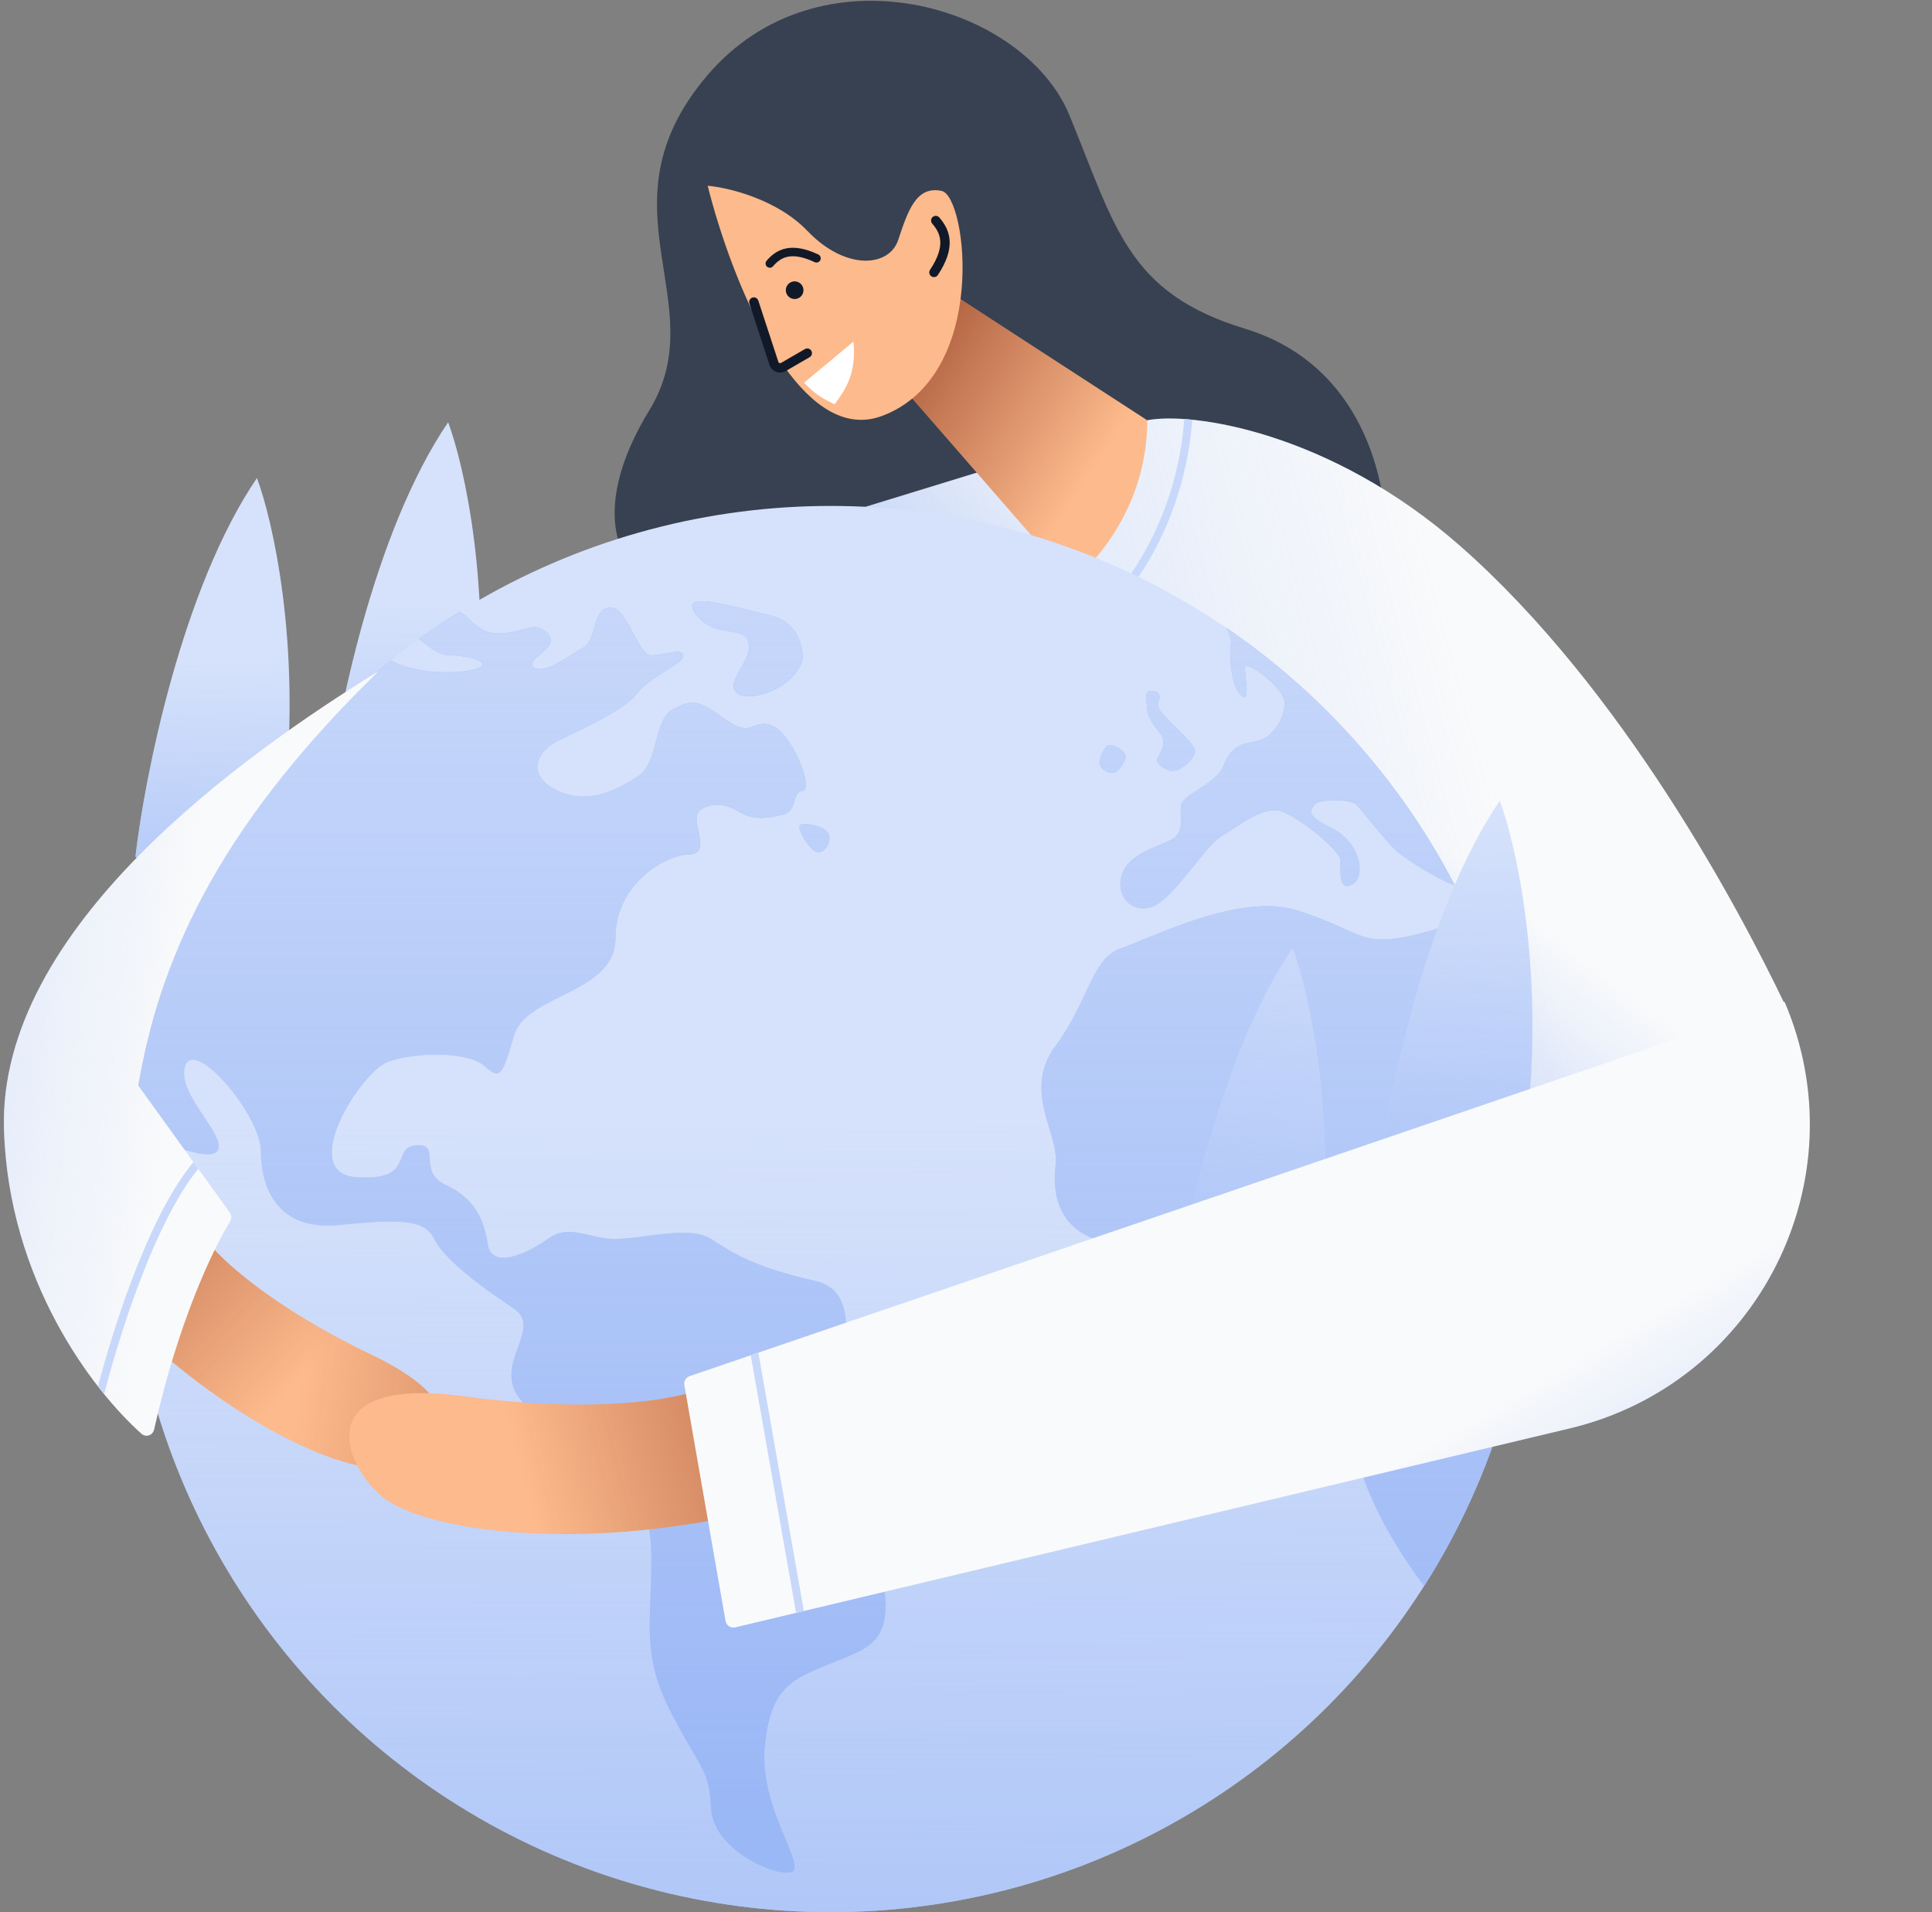
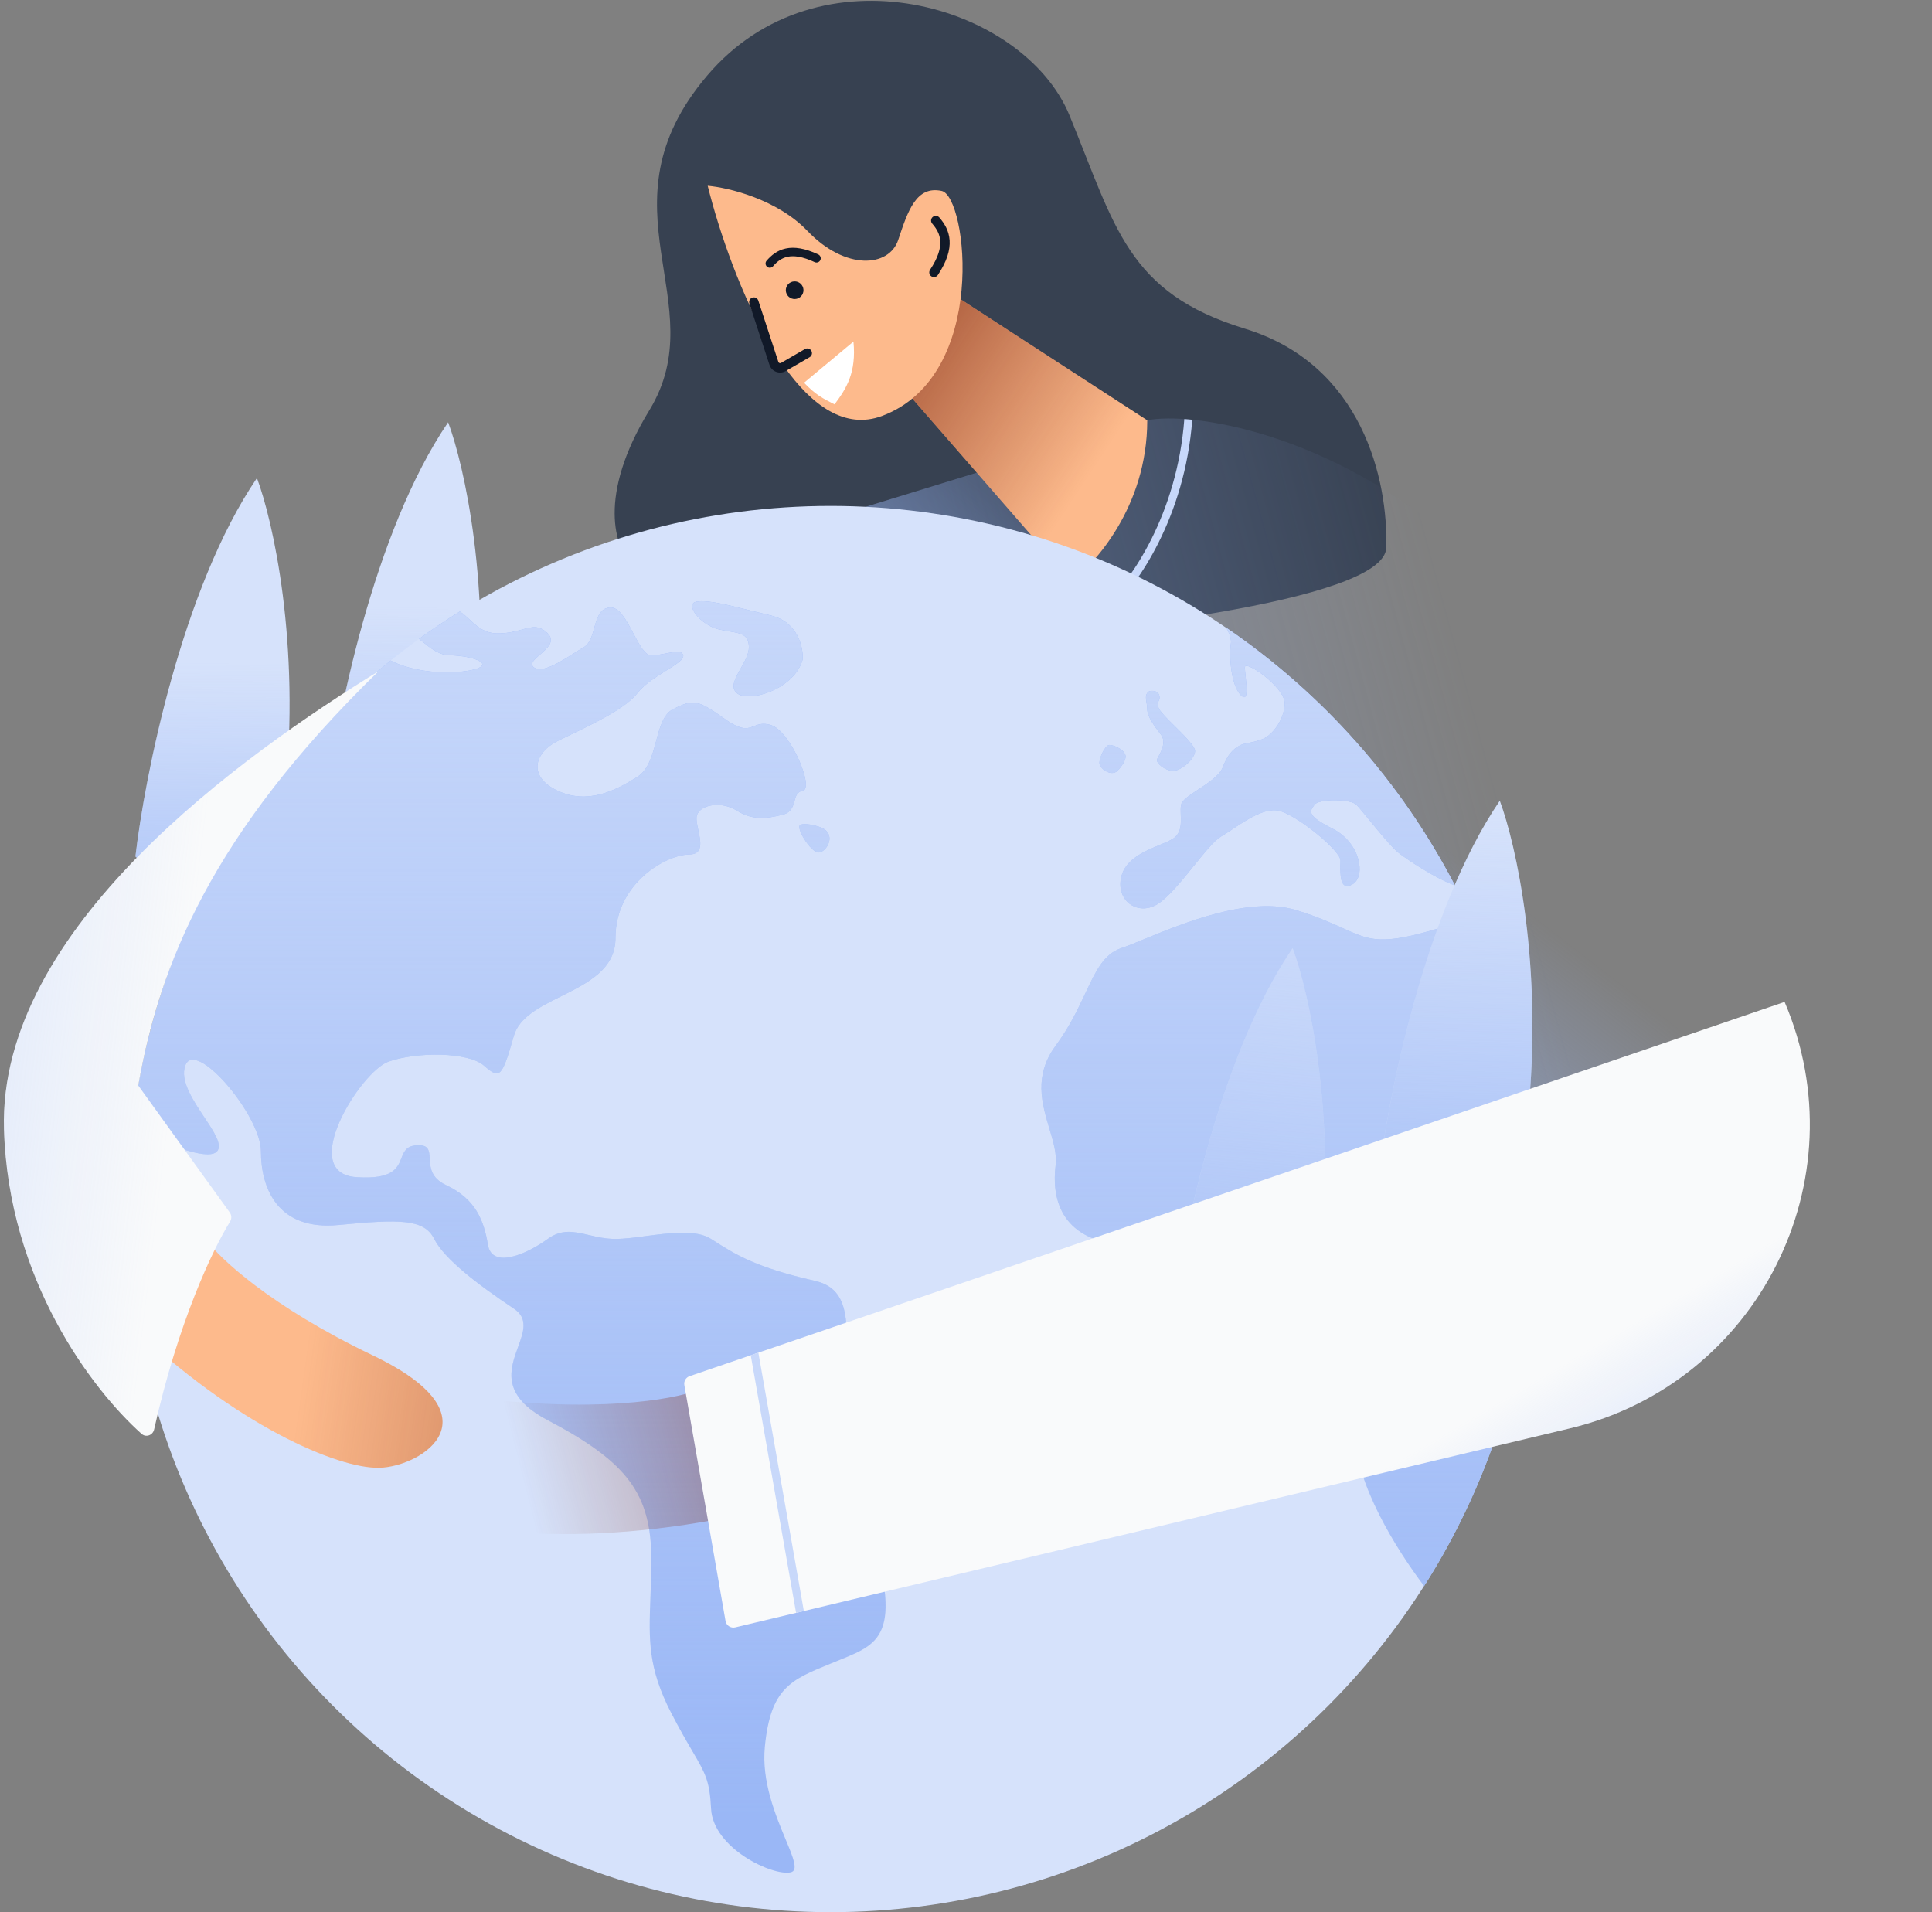
<svg xmlns="http://www.w3.org/2000/svg" aria-hidden="true" width="485" height="480" viewBox="0 0 485 480" fill="none">
  <rect x="0" y="0" width="485" height="480" fill="#808080" stroke="none" />
  <path d="M64.5 120C45.7 147.6 36.333 194.833 34 215C44.833 225.667 67.5 237.5 71.5 199.5C75.5 161.5 68.5 130.667 64.5 120Z" fill="#d6e2fb" />
  <path d="M64.5 120C45.7 147.6 36.333 194.833 34 215C44.833 225.667 67.5 237.5 71.5 199.5C75.5 161.5 68.5 130.667 64.5 120Z" fill="url(#paint0_linear_344_2328)" />
  <path d="M112.5 106C93.7 133.6 84.333 180.833 82 201C92.833 211.667 115.5 223.5 119.5 185.5C123.5 147.5 116.5 116.667 112.5 106Z" fill="#d6e2fb" />
  <path d="M112.5 106C93.7 133.6 84.333 180.833 82 201C92.833 211.667 115.5 223.5 119.5 185.5C123.5 147.5 116.5 116.667 112.5 106Z" fill="url(#paint1_linear_344_2328)" />
  <path d="M162.999 103C149.799 124.6 154.499 137.667 158.499 141.5L235.999 161.5C273.166 159.167 347.599 151.1 347.999 137.5C348.499 120.5 341.999 91.5 312.499 82.5C282.999 73.5 279.999 57 268.499 29C256.999 1 205.499 -14 177.499 19C149.499 52 179.499 76 162.999 103Z" fill="#374151" />
-   <path d="M366.5 137C333.7 108.2 298.833 103.333 288 105.499L198.5 133L252 168.5L379.5 308.5L448 252C437 229 407.5 173 366.5 137Z" fill="#F9FAFB" />
  <path d="M366.5 137C333.7 108.2 298.833 103.333 288 105.499L198.5 133L252 168.5L379.5 308.5L448 252C437 229 407.5 173 366.5 137Z" fill="url(#paint2_linear_344_2328)" />
  <path d="M366.5 137C333.7 108.2 298.833 103.333 288 105.499L198.5 133L252 168.5L379.5 308.5L448 252C437 229 407.5 173 366.5 137Z" fill="url(#paint3_linear_344_2328)" />
  <path fill-rule="evenodd" clip-rule="evenodd" d="M299.297 105.358C297.444 129.991 285.373 147.029 279.177 152.736L277.822 151.264C283.68 145.869 295.497 129.284 297.305 105.188C297.949 105.233 298.613 105.289 299.297 105.358Z" fill="#c8d8fa" />
  <path d="M269 146L228.672 99.637L238.202 73.216L288 105.5C288 127.5 274.459 141.744 269 146Z" fill="#FDBA8C" />
  <path d="M269 146L228.672 99.637L238.202 73.216L288 105.5C288 127.5 274.459 141.744 269 146Z" fill="url(#paint4_linear_344_2328)" />
  <path d="M236.394 47.926C242.771 49.285 248.289 94.356 221.436 104.406C212.155 107.88 203.774 101.788 196.794 91.924C196.274 91.189 196.036 92.522 195.532 91.748C195.041 90.994 194.282 88.132 193.806 87.345C186.149 74.68 180.5 58.036 177.654 46.632C182.815 47.081 195.052 49.98 202.712 57.985C212.287 67.99 223.213 67.067 225.481 60.234C227.924 52.874 230.018 46.568 236.394 47.926Z" fill="#FDBA8C" />
  <path fill-rule="evenodd" clip-rule="evenodd" d="M188.875 74.701C189.493 74.499 190.158 74.836 190.36 75.454L195.401 90.853C195.491 91.127 195.811 91.25 196.061 91.105L202.067 87.624C202.63 87.298 203.35 87.49 203.676 88.052C204.002 88.615 203.811 89.336 203.248 89.662L197.242 93.142C195.696 94.038 193.718 93.283 193.162 91.585L188.122 76.187C187.92 75.569 188.257 74.903 188.875 74.701Z" fill="#111928" />
  <path fill-rule="evenodd" clip-rule="evenodd" d="M209.5 101.5C206.5 100 204.805 99.124 201.84 96.075L214.248 85.747C215 93.5 212.5 97.5 209.5 101.5Z" fill="white" />
  <path fill-rule="evenodd" clip-rule="evenodd" d="M236.038 60.498C235.925 58.77 235.12 57.406 234.021 56.133C233.595 55.641 233.65 54.897 234.142 54.472C234.634 54.047 235.378 54.101 235.803 54.593C237.073 56.064 238.228 57.901 238.389 60.343C238.549 62.773 237.712 65.597 235.442 69.032C235.083 69.575 234.352 69.724 233.81 69.365C233.267 69.007 233.118 68.276 233.477 67.733C235.579 64.553 236.153 62.238 236.038 60.498Z" fill="#111928" />
  <path d="M201.49 71.902C202.012 73.009 201.537 74.33 200.429 74.852C199.322 75.373 198.001 74.899 197.48 73.791C196.958 72.684 197.433 71.363 198.54 70.841C199.648 70.32 200.968 70.795 201.49 71.902Z" fill="#111928" />
  <path fill-rule="evenodd" clip-rule="evenodd" d="M197.699 64.461C196.167 64.789 195.05 65.689 194.055 66.84C193.67 67.285 192.997 67.334 192.552 66.949C192.106 66.564 192.058 65.891 192.443 65.446C193.592 64.116 195.086 62.841 197.252 62.377C199.407 61.914 202.045 62.293 205.419 63.875C205.951 64.125 206.181 64.76 205.931 65.293C205.681 65.826 205.046 66.055 204.513 65.805C201.39 64.34 199.242 64.13 197.699 64.461Z" fill="#111928" />
  <circle cx="208.5" cy="303.5" r="176.5" fill="#d6e2fb" />
-   <circle cx="208.5" cy="303.5" r="176.5" fill="url(#paint5_linear_344_2328)" />
  <path fill-rule="evenodd" clip-rule="evenodd" d="M357.51 398.138C374.916 370.788 385 338.322 385 303.5C385 277.572 379.409 252.95 369.368 230.773C367.253 231.244 364.894 231.94 362.433 232.666C358.687 233.771 354.706 234.945 351 235.501C344.7 236.446 341.972 235.207 337.189 233.036C334.381 231.762 330.864 230.165 325.5 228.501C313.765 224.859 297.116 231.697 287.219 235.762C284.887 236.72 282.93 237.524 281.5 238.001C277.089 239.471 275.099 243.709 272.479 249.291C270.644 253.198 268.501 257.765 265 262.501C259.455 270.002 261.57 277.079 263.433 283.313C264.426 286.636 265.348 289.719 265 292.501C264 300.501 266 311 281.5 312.5C287.945 313.124 295.428 312.364 302.726 311.623C312.979 310.583 322.866 309.579 329 312.5C338.956 317.241 339.472 338.163 339.925 356.515C339.937 357.011 339.949 357.505 339.962 357.998C339.974 358.501 339.987 359.002 340 359.501C340.34 372.411 350.323 388.64 357.51 398.138ZM307.871 157.611C331.939 174.036 351.732 196.261 365.24 222.274C360.165 220.431 353.007 215.606 351 214.001C349.397 212.718 346.15 208.763 343.63 205.695C342.22 203.978 341.038 202.539 340.5 202.001C339 200.501 331 200.501 330 202.001C329.923 202.116 329.844 202.228 329.765 202.339C328.82 203.669 328.038 204.769 334.5 208.001C341.5 211.501 343 220.001 339.5 222.001C336.362 223.794 336.44 219.557 336.489 216.86V216.858V216.856V216.854V216.853V216.851C336.495 216.544 336.5 216.256 336.5 216.001C336.5 213.501 325.5 204.5 321 203.5C317.512 202.725 312.821 205.856 309.258 208.235C308.225 208.925 307.287 209.551 306.5 210.001C304.887 210.923 302.423 213.97 299.747 217.28C296.617 221.152 293.195 225.384 290.5 227.001C285.5 230.001 280 226.001 281.5 220.001C282.591 215.638 287.382 213.655 291.069 212.128C292.453 211.555 293.681 211.046 294.5 210.501C296.585 209.111 296.497 206.756 296.417 204.609C296.381 203.666 296.348 202.763 296.5 202.001C296.73 200.853 298.644 199.601 300.794 198.194C303.328 196.536 306.189 194.665 307 192.501C308.5 188.501 310.5 187.501 311.5 187.001C311.936 186.783 312.562 186.66 313.336 186.508C314.338 186.311 315.59 186.065 317 185.501C319.5 184.501 322.5 180.5 322.5 176.501C322.5 172.501 312.5 165.501 312.5 167.501C312.5 167.975 312.584 168.757 312.68 169.643C312.986 172.494 313.408 176.408 311.5 174.501C309 172.001 308.5 164.501 309 161.501C309.165 160.511 308.656 159.09 307.871 157.611ZM115.424 153.508C116.318 154.067 117.104 154.8 117.907 155.547C119.721 157.237 121.615 159.001 125 159.001C127.517 159.001 129.433 158.476 131.041 158.036C133.586 157.34 135.355 156.856 137.5 159.001C139.446 160.947 137.373 162.738 135.579 164.289C134.146 165.527 132.89 166.613 134 167.501C136.006 169.106 140.589 166.203 144.129 163.96L144.129 163.96C145.001 163.408 145.809 162.896 146.5 162.501C148.079 161.598 148.64 159.577 149.194 157.584C149.868 155.159 150.53 152.775 153 152.501C155.423 152.231 157.266 155.731 158.998 159.019C160.482 161.838 161.885 164.501 163.5 164.501C164.778 164.501 166.122 164.234 167.339 163.993C169.454 163.574 171.183 163.231 171.5 164.501C171.75 165.501 169.75 166.751 167.25 168.313C164.75 169.876 161.75 171.751 160 174.001C157.078 177.757 149.279 181.514 143.291 184.398C142.106 184.968 140.992 185.505 140 186.001C134 189.001 132.5 195.001 140 198.5C147.5 202 154.5 198.5 160 195.001C162.786 193.228 163.776 189.531 164.724 185.989C165.648 182.538 166.533 179.234 169 178C174 175.5 175 175.5 182 180.5C186.194 183.496 187.696 182.902 189.301 182.267C190.375 181.842 191.496 181.399 193.5 182C198.5 183.5 204.5 198 201.5 198.5C200.099 198.734 199.788 199.841 199.448 201.055C199.059 202.441 198.631 203.967 196.5 204.5C192.5 205.5 189 206 185 203.5C181 201 176 202 175 204.5C174.655 205.364 174.966 206.824 175.294 208.366C175.916 211.287 176.6 214.5 173 214.5C167.5 214.5 154.5 221.5 154.5 235.5C154.5 243.27 147.571 246.727 140.89 250.061C135.533 252.734 130.335 255.327 129 260C126 270.5 125.5 271 121.5 267.5C117.5 264.001 104.5 264 97.5 266.5C90.5 269 74.5 294.5 89.5 295.5C98.647 296.11 99.799 293.187 100.78 290.7C101.407 289.108 101.964 287.695 104.5 287.5C107.66 287.257 107.748 288.786 107.865 290.824C107.989 292.978 108.146 295.701 112 297.5C119.5 301 121.5 306.5 122.5 312.5C123.5 318.5 132 315 137.5 311C141.033 308.431 144.153 309.162 147.788 310.014C149.812 310.488 151.996 311 154.5 311C156.732 311 159.421 310.644 162.227 310.273C168.223 309.48 174.754 308.616 178.5 311C178.75 311.159 178.999 311.318 179.248 311.477C184.476 314.818 189.705 318.159 204.5 321.5C212.911 323.399 212.783 330.745 212.584 342.18C212.416 351.819 212.198 364.363 217 379C227.181 410.026 221.38 412.38 210.991 416.597C210.665 416.729 210.335 416.863 210 417C209.489 417.209 208.99 417.412 208.503 417.609L208.49 417.615C198.494 421.671 193.43 423.726 192 438.5C191.16 447.178 194.709 455.699 197.205 461.694C199.168 466.408 200.481 469.56 198.5 470C194 471 179 464 178.5 454C178.15 447 177.065 445.145 173.873 439.688C172.505 437.349 170.75 434.35 168.5 430C162.624 418.639 162.886 411.575 163.276 401.112L163.276 401.112C163.383 398.221 163.5 395.072 163.5 391.5C163.5 375 157.5 367 137.5 356.5C125.632 350.269 128.025 343.686 130.053 338.109C131.442 334.288 132.659 330.94 129 328.5C120 322.5 111.5 316 109 311C106.5 306 100.5 306 85 307.5C69.5 309 65.5 298 65.5 289C65.5 280 49 260.5 46.5 267.5C45.158 271.258 48.427 276.169 51.279 280.453C53.739 284.149 55.89 287.379 54.5 289C52.122 291.775 39.398 286.268 33.168 283.086C38.618 235.768 62.781 194.145 98.068 165.807C106.079 169.954 118.059 168.965 120.5 167.501C123 166.001 117 164.501 113 164.501C110.282 164.501 108.025 162.653 106.388 161.313C105.942 160.948 105.542 160.62 105.191 160.378C108.517 157.973 111.93 155.681 115.424 153.508ZM201.5 165.501C201.667 162.501 200.3 156.101 193.5 154.501C191.627 154.06 189.851 153.619 188.182 153.205C182.281 151.74 177.729 150.611 175 151.001C171.5 151.501 176 156.999 180.5 158C181.4 158.2 182.24 158.34 183.008 158.468C186.08 158.981 188 159.301 188 162.501C188 164.17 186.955 166.014 185.955 167.778C184.559 170.239 183.252 172.545 185 174.001C188 176.5 199.5 173.001 201.5 165.501ZM291 174.501C290.6 173.301 289.167 173.334 288.5 173.501C287.465 174.191 287.621 175.119 287.816 176.286C287.904 176.81 288 177.381 288 178.001C288 179.86 289.729 182.151 291.177 184.071L291.185 184.082C291.292 184.224 291.397 184.363 291.5 184.501C292.82 186.26 291.43 188.794 290.737 190.059C290.642 190.231 290.56 190.38 290.5 190.501C290 191.501 292.5 193.501 294.5 193.501C296.5 193.501 300 190.501 300 188.501C300 187.331 297.266 184.624 294.795 182.177C293.039 180.439 291.416 178.831 291 178.001C290.44 176.881 290.664 176.388 290.882 175.908C291.053 175.531 291.22 175.161 291 174.501ZM280.5 193.501C281.333 192.667 282.9 190.701 282.5 189.501C282 188.001 279.5 187.001 278.5 187.001C277.5 187.001 276 190.001 276 191.501C276 193.001 279 195.001 280.5 193.501ZM201 207.001C202.2 206.601 204.5 207.167 205.5 207.501C210.5 209.001 207.5 214.001 205.5 214.001C203.5 214.001 199.5 207.501 201 207.001Z" fill="#9ab7f6" />
  <path fill-rule="evenodd" clip-rule="evenodd" d="M357.51 398.138C374.916 370.788 385 338.322 385 303.5C385 277.572 379.409 252.95 369.368 230.773C367.253 231.244 364.894 231.94 362.433 232.666C358.687 233.771 354.706 234.945 351 235.501C344.7 236.446 341.972 235.207 337.189 233.036C334.381 231.762 330.864 230.165 325.5 228.501C313.765 224.859 297.116 231.697 287.219 235.762C284.887 236.72 282.93 237.524 281.5 238.001C277.089 239.471 275.099 243.709 272.479 249.291C270.644 253.198 268.501 257.765 265 262.501C259.455 270.002 261.57 277.079 263.433 283.313C264.426 286.636 265.348 289.719 265 292.501C264 300.501 266 311 281.5 312.5C287.945 313.124 295.428 312.364 302.726 311.623C312.979 310.583 322.866 309.579 329 312.5C338.956 317.241 339.472 338.163 339.925 356.515C339.937 357.011 339.949 357.505 339.962 357.998C339.974 358.501 339.987 359.002 340 359.501C340.34 372.411 350.323 388.64 357.51 398.138ZM307.871 157.611C331.939 174.036 351.732 196.261 365.24 222.274C360.165 220.431 353.007 215.606 351 214.001C349.397 212.718 346.15 208.763 343.63 205.695C342.22 203.978 341.038 202.539 340.5 202.001C339 200.501 331 200.501 330 202.001C329.923 202.116 329.844 202.228 329.765 202.339C328.82 203.669 328.038 204.769 334.5 208.001C341.5 211.501 343 220.001 339.5 222.001C336.362 223.794 336.44 219.557 336.489 216.86V216.858V216.856V216.854V216.853V216.851C336.495 216.544 336.5 216.256 336.5 216.001C336.5 213.501 325.5 204.5 321 203.5C317.512 202.725 312.821 205.856 309.258 208.235C308.225 208.925 307.287 209.551 306.5 210.001C304.887 210.923 302.423 213.97 299.747 217.28C296.617 221.152 293.195 225.384 290.5 227.001C285.5 230.001 280 226.001 281.5 220.001C282.591 215.638 287.382 213.655 291.069 212.128C292.453 211.555 293.681 211.046 294.5 210.501C296.585 209.111 296.497 206.756 296.417 204.609C296.381 203.666 296.348 202.763 296.5 202.001C296.73 200.853 298.644 199.601 300.794 198.194C303.328 196.536 306.189 194.665 307 192.501C308.5 188.501 310.5 187.501 311.5 187.001C311.936 186.783 312.562 186.66 313.336 186.508C314.338 186.311 315.59 186.065 317 185.501C319.5 184.501 322.5 180.5 322.5 176.501C322.5 172.501 312.5 165.501 312.5 167.501C312.5 167.975 312.584 168.757 312.68 169.643C312.986 172.494 313.408 176.408 311.5 174.501C309 172.001 308.5 164.501 309 161.501C309.165 160.511 308.656 159.09 307.871 157.611ZM115.424 153.508C116.318 154.067 117.104 154.8 117.907 155.547C119.721 157.237 121.615 159.001 125 159.001C127.517 159.001 129.433 158.476 131.041 158.036C133.586 157.34 135.355 156.856 137.5 159.001C139.446 160.947 137.373 162.738 135.579 164.289C134.146 165.527 132.89 166.613 134 167.501C136.006 169.106 140.589 166.203 144.129 163.96L144.129 163.96C145.001 163.408 145.809 162.896 146.5 162.501C148.079 161.598 148.64 159.577 149.194 157.584C149.868 155.159 150.53 152.775 153 152.501C155.423 152.231 157.266 155.731 158.998 159.019C160.482 161.838 161.885 164.501 163.5 164.501C164.778 164.501 166.122 164.234 167.339 163.993C169.454 163.574 171.183 163.231 171.5 164.501C171.75 165.501 169.75 166.751 167.25 168.313C164.75 169.876 161.75 171.751 160 174.001C157.078 177.757 149.279 181.514 143.291 184.398C142.106 184.968 140.992 185.505 140 186.001C134 189.001 132.5 195.001 140 198.5C147.5 202 154.5 198.5 160 195.001C162.786 193.228 163.776 189.531 164.724 185.989C165.648 182.538 166.533 179.234 169 178C174 175.5 175 175.5 182 180.5C186.194 183.496 187.696 182.902 189.301 182.267C190.375 181.842 191.496 181.399 193.5 182C198.5 183.5 204.5 198 201.5 198.5C200.099 198.734 199.788 199.841 199.448 201.055C199.059 202.441 198.631 203.967 196.5 204.5C192.5 205.5 189 206 185 203.5C181 201 176 202 175 204.5C174.655 205.364 174.966 206.824 175.294 208.366C175.916 211.287 176.6 214.5 173 214.5C167.5 214.5 154.5 221.5 154.5 235.5C154.5 243.27 147.571 246.727 140.89 250.061C135.533 252.734 130.335 255.327 129 260C126 270.5 125.5 271 121.5 267.5C117.5 264.001 104.5 264 97.5 266.5C90.5 269 74.5 294.5 89.5 295.5C98.647 296.11 99.799 293.187 100.78 290.7C101.407 289.108 101.964 287.695 104.5 287.5C107.66 287.257 107.748 288.786 107.865 290.824C107.989 292.978 108.146 295.701 112 297.5C119.5 301 121.5 306.5 122.5 312.5C123.5 318.5 132 315 137.5 311C141.033 308.431 144.153 309.162 147.788 310.014C149.812 310.488 151.996 311 154.5 311C156.732 311 159.421 310.644 162.227 310.273C168.223 309.48 174.754 308.616 178.5 311C178.75 311.159 178.999 311.318 179.248 311.477C184.476 314.818 189.705 318.159 204.5 321.5C212.911 323.399 212.783 330.745 212.584 342.18C212.416 351.819 212.198 364.363 217 379C227.181 410.026 221.38 412.38 210.991 416.597C210.665 416.729 210.335 416.863 210 417C209.489 417.209 208.99 417.412 208.503 417.609L208.49 417.615C198.494 421.671 193.43 423.726 192 438.5C191.16 447.178 194.709 455.699 197.205 461.694C199.168 466.408 200.481 469.56 198.5 470C194 471 179 464 178.5 454C178.15 447 177.065 445.145 173.873 439.688C172.505 437.349 170.75 434.35 168.5 430C162.624 418.639 162.886 411.575 163.276 401.112L163.276 401.112C163.383 398.221 163.5 395.072 163.5 391.5C163.5 375 157.5 367 137.5 356.5C125.632 350.269 128.025 343.686 130.053 338.109C131.442 334.288 132.659 330.94 129 328.5C120 322.5 111.5 316 109 311C106.5 306 100.5 306 85 307.5C69.5 309 65.5 298 65.5 289C65.5 280 49 260.5 46.5 267.5C45.158 271.258 48.427 276.169 51.279 280.453C53.739 284.149 55.89 287.379 54.5 289C52.122 291.775 39.398 286.268 33.168 283.086C38.618 235.768 62.781 194.145 98.068 165.807C106.079 169.954 118.059 168.965 120.5 167.501C123 166.001 117 164.501 113 164.501C110.282 164.501 108.025 162.653 106.388 161.313C105.942 160.948 105.542 160.62 105.191 160.378C108.517 157.973 111.93 155.681 115.424 153.508ZM201.5 165.501C201.667 162.501 200.3 156.101 193.5 154.501C191.627 154.06 189.851 153.619 188.182 153.205C182.281 151.74 177.729 150.611 175 151.001C171.5 151.501 176 156.999 180.5 158C181.4 158.2 182.24 158.34 183.008 158.468C186.08 158.981 188 159.301 188 162.501C188 164.17 186.955 166.014 185.955 167.778C184.559 170.239 183.252 172.545 185 174.001C188 176.5 199.5 173.001 201.5 165.501ZM291 174.501C290.6 173.301 289.167 173.334 288.5 173.501C287.465 174.191 287.621 175.119 287.816 176.286C287.904 176.81 288 177.381 288 178.001C288 179.86 289.729 182.151 291.177 184.071L291.185 184.082C291.292 184.224 291.397 184.363 291.5 184.501C292.82 186.26 291.43 188.794 290.737 190.059C290.642 190.231 290.56 190.38 290.5 190.501C290 191.501 292.5 193.501 294.5 193.501C296.5 193.501 300 190.501 300 188.501C300 187.331 297.266 184.624 294.795 182.177C293.039 180.439 291.416 178.831 291 178.001C290.44 176.881 290.664 176.388 290.882 175.908C291.053 175.531 291.22 175.161 291 174.501ZM280.5 193.501C281.333 192.667 282.9 190.701 282.5 189.501C282 188.001 279.5 187.001 278.5 187.001C277.5 187.001 276 190.001 276 191.501C276 193.001 279 195.001 280.5 193.501ZM201 207.001C202.2 206.601 204.5 207.167 205.5 207.501C210.5 209.001 207.5 214.001 205.5 214.001C203.5 214.001 199.5 207.501 201 207.001Z" fill="url(#paint6_linear_344_2328)" />
  <path d="M93.549 340.213C67.882 327.93 54.968 315.73 51.72 311.165C36.828 310.058 12.219 312.804 32.915 332.652C58.786 357.461 84.688 368.754 95.306 368.442C105.924 368.13 125.633 355.568 93.549 340.213Z" fill="#FDBA8C" />
-   <path d="M93.549 340.213C67.882 327.93 54.968 315.73 51.72 311.165C36.828 310.058 12.219 312.804 32.915 332.652C58.786 357.461 84.688 368.754 95.306 368.442C105.924 368.13 125.633 355.568 93.549 340.213Z" fill="url(#paint7_linear_344_2328)" />
  <path d="M93.549 340.213C67.882 327.93 54.968 315.73 51.72 311.165C36.828 310.058 12.219 312.804 32.915 332.652C58.786 357.461 84.688 368.754 95.306 368.442C105.924 368.13 125.633 355.568 93.549 340.213Z" fill="url(#paint8_linear_344_2328)" />
  <path d="M94.999 168.5C52.999 209.5 40.099 242.102 34.713 272.5L57.683 304.368C58.173 305.048 58.188 305.954 57.746 306.667C53.397 313.666 44.716 331.885 38.684 358.846C38.36 360.294 36.644 360.914 35.537 359.926C23.135 348.862 2.121 321.263 0.999 283.5C-0.501 233 60.999 189.5 94.999 168.5Z" fill="#F9FAFB" />
  <path d="M94.999 168.5C52.999 209.5 40.099 242.102 34.713 272.5L57.683 304.368C58.173 305.048 58.188 305.954 57.746 306.667C53.397 313.666 44.716 331.885 38.684 358.846C38.36 360.294 36.644 360.914 35.537 359.926C23.135 348.862 2.121 321.263 0.999 283.5C-0.501 233 60.999 189.5 94.999 168.5Z" fill="url(#paint9_linear_344_2328)" />
-   <path fill-rule="evenodd" clip-rule="evenodd" d="M26.141 349.968C25.624 349.333 25.105 348.681 24.584 348.01C26.588 340.409 29.526 330.688 33.141 321.158C37.421 309.872 42.697 298.72 48.565 291.716L49.773 293.392C44.277 300.126 39.209 310.797 35.011 321.867C31.19 331.942 28.128 342.24 26.141 349.968Z" fill="#c8d8fa" />
  <path d="M324.5 238C305.7 265.6 296.333 312.833 294 333C304.833 343.667 327.5 355.5 331.5 317.5C335.5 279.5 328.5 248.667 324.5 238Z" fill="#d6e2fb" />
  <path d="M324.5 238C305.7 265.6 296.333 312.833 294 333C304.833 343.667 327.5 355.5 331.5 317.5C335.5 279.5 328.5 248.667 324.5 238Z" fill="url(#paint10_linear_344_2328)" />
  <path d="M376.5 201C357.7 228.6 348.333 275.833 346 296C356.833 306.667 379.5 318.5 383.5 280.5C387.5 242.5 380.5 211.667 376.5 201Z" fill="#d6e2fb" />
  <path d="M376.5 201C357.7 228.6 348.333 275.833 346 296C356.833 306.667 379.5 318.5 383.5 280.5C387.5 242.5 380.5 211.667 376.5 201Z" fill="url(#paint11_linear_344_2328)" />
-   <path d="M116.5 350.5C148.9 354.9 169 351.333 175 349C190 357.333 211.9 375.5 179.5 381.5C139 389 107 383.5 97 376.5C87 369.5 76 345 116.5 350.5Z" fill="#FDBA8C" />
  <path d="M116.5 350.5C148.9 354.9 169 351.333 175 349C190 357.333 211.9 375.5 179.5 381.5C139 389 107 383.5 97 376.5C87 369.5 76 345 116.5 350.5Z" fill="url(#paint12_linear_344_2328)" />
  <path d="M182.134 406.905L171.794 347.684C171.625 346.714 172.186 345.766 173.117 345.447L448 251.5C467.077 296.188 441.334 347.291 394.069 358.56L184.568 408.507C183.447 408.774 182.333 408.041 182.134 406.905Z" fill="#F9FAFB" />
  <path d="M182.134 406.905L171.794 347.684C171.625 346.714 172.186 345.766 173.117 345.447L448 251.5C467.077 296.188 441.334 347.291 394.069 358.56L184.568 408.507C183.447 408.774 182.333 408.041 182.134 406.905Z" fill="url(#paint13_linear_344_2328)" />
  <path fill-rule="evenodd" clip-rule="evenodd" d="M201.794 404.4L199.845 404.865L188.461 340.203L190.376 339.549L201.794 404.4Z" fill="#c8d8fa" />
  <defs>
    <linearGradient id="paint0_linear_344_2328" x1="53.402" y1="260.203" x2="54.107" y2="166.341" gradientUnits="userSpaceOnUse">
      <stop stop-color="#9ab7f6" />
      <stop offset="1" stop-color="#9ab7f6" stop-opacity="0" />
    </linearGradient>
    <linearGradient id="paint1_linear_344_2328" x1="101.402" y1="246.203" x2="102.107" y2="152.341" gradientUnits="userSpaceOnUse">
      <stop stop-color="#9ab7f6" />
      <stop offset="1" stop-color="#9ab7f6" stop-opacity="0" />
    </linearGradient>
    <linearGradient id="paint2_linear_344_2328" x1="313" y1="322" x2="384.5" y2="229.5" gradientUnits="userSpaceOnUse">
      <stop stop-color="#9ab7f6" />
      <stop offset="1" stop-color="#9ab7f6" stop-opacity="0" />
    </linearGradient>
    <linearGradient id="paint3_linear_344_2328" x1="6" y1="332.5" x2="384.5" y2="229.5" gradientUnits="userSpaceOnUse">
      <stop stop-color="#9ab7f6" />
      <stop offset="1" stop-color="#9ab7f6" stop-opacity="0" />
    </linearGradient>
    <linearGradient id="paint4_linear_344_2328" x1="202.5" y1="62.5" x2="278" y2="112.5" gradientUnits="userSpaceOnUse">
      <stop stop-color="#7F270F" />
      <stop offset="1" stop-color="#7F270F" stop-opacity="0" />
    </linearGradient>
    <linearGradient id="paint5_linear_344_2328" x1="209" y1="596" x2="209.865" y2="282.002" gradientUnits="userSpaceOnUse">
      <stop stop-color="#9ab7f6" />
      <stop offset="1" stop-color="#9ab7f6" stop-opacity="0" />
    </linearGradient>
    <linearGradient id="paint6_linear_344_2328" x1="209.084" y1="141.5" x2="209.084" y2="457" gradientUnits="userSpaceOnUse">
      <stop stop-color="#c8d8fa" />
      <stop offset="1" stop-color="#c8d8fa" stop-opacity="0" />
    </linearGradient>
    <linearGradient id="paint7_linear_344_2328" x1="-25" y1="251" x2="75.845" y2="345.762" gradientUnits="userSpaceOnUse">
      <stop stop-color="#7F270F" />
      <stop offset="1" stop-color="#7F270F" stop-opacity="0" />
    </linearGradient>
    <linearGradient id="paint8_linear_344_2328" x1="240.5" y1="369" x2="75.845" y2="345.762" gradientUnits="userSpaceOnUse">
      <stop stop-color="#7F270F" />
      <stop offset="1" stop-color="#7F270F" stop-opacity="0" />
    </linearGradient>
    <linearGradient id="paint9_linear_344_2328" x1="-91.001" y1="-429.5" x2="126.166" y2="-402.997" gradientUnits="userSpaceOnUse">
      <stop stop-color="#9ab7f6" />
      <stop offset="1" stop-color="#9ab7f6" stop-opacity="0" />
    </linearGradient>
    <linearGradient id="paint10_linear_344_2328" x1="313.402" y1="378.203" x2="328.315" y2="203.112" gradientUnits="userSpaceOnUse">
      <stop stop-color="#9ab7f6" />
      <stop offset="1" stop-color="#9ab7f6" stop-opacity="0" />
    </linearGradient>
    <linearGradient id="paint11_linear_344_2328" x1="365.402" y1="341.203" x2="369.023" y2="205.027" gradientUnits="userSpaceOnUse">
      <stop stop-color="#9ab7f6" />
      <stop offset="1" stop-color="#9ab7f6" stop-opacity="0" />
    </linearGradient>
    <linearGradient id="paint12_linear_344_2328" x1="272" y1="331" x2="130" y2="367" gradientUnits="userSpaceOnUse">
      <stop stop-color="#7F270F" />
      <stop offset="1" stop-color="#7F270F" stop-opacity="0" />
    </linearGradient>
    <linearGradient id="paint13_linear_344_2328" x1="365.5" y1="493" x2="306.598" y2="392.82" gradientUnits="userSpaceOnUse">
      <stop stop-color="#9ab7f6" />
      <stop offset="1" stop-color="#9ab7f6" stop-opacity="0" />
    </linearGradient>
  </defs>
</svg>